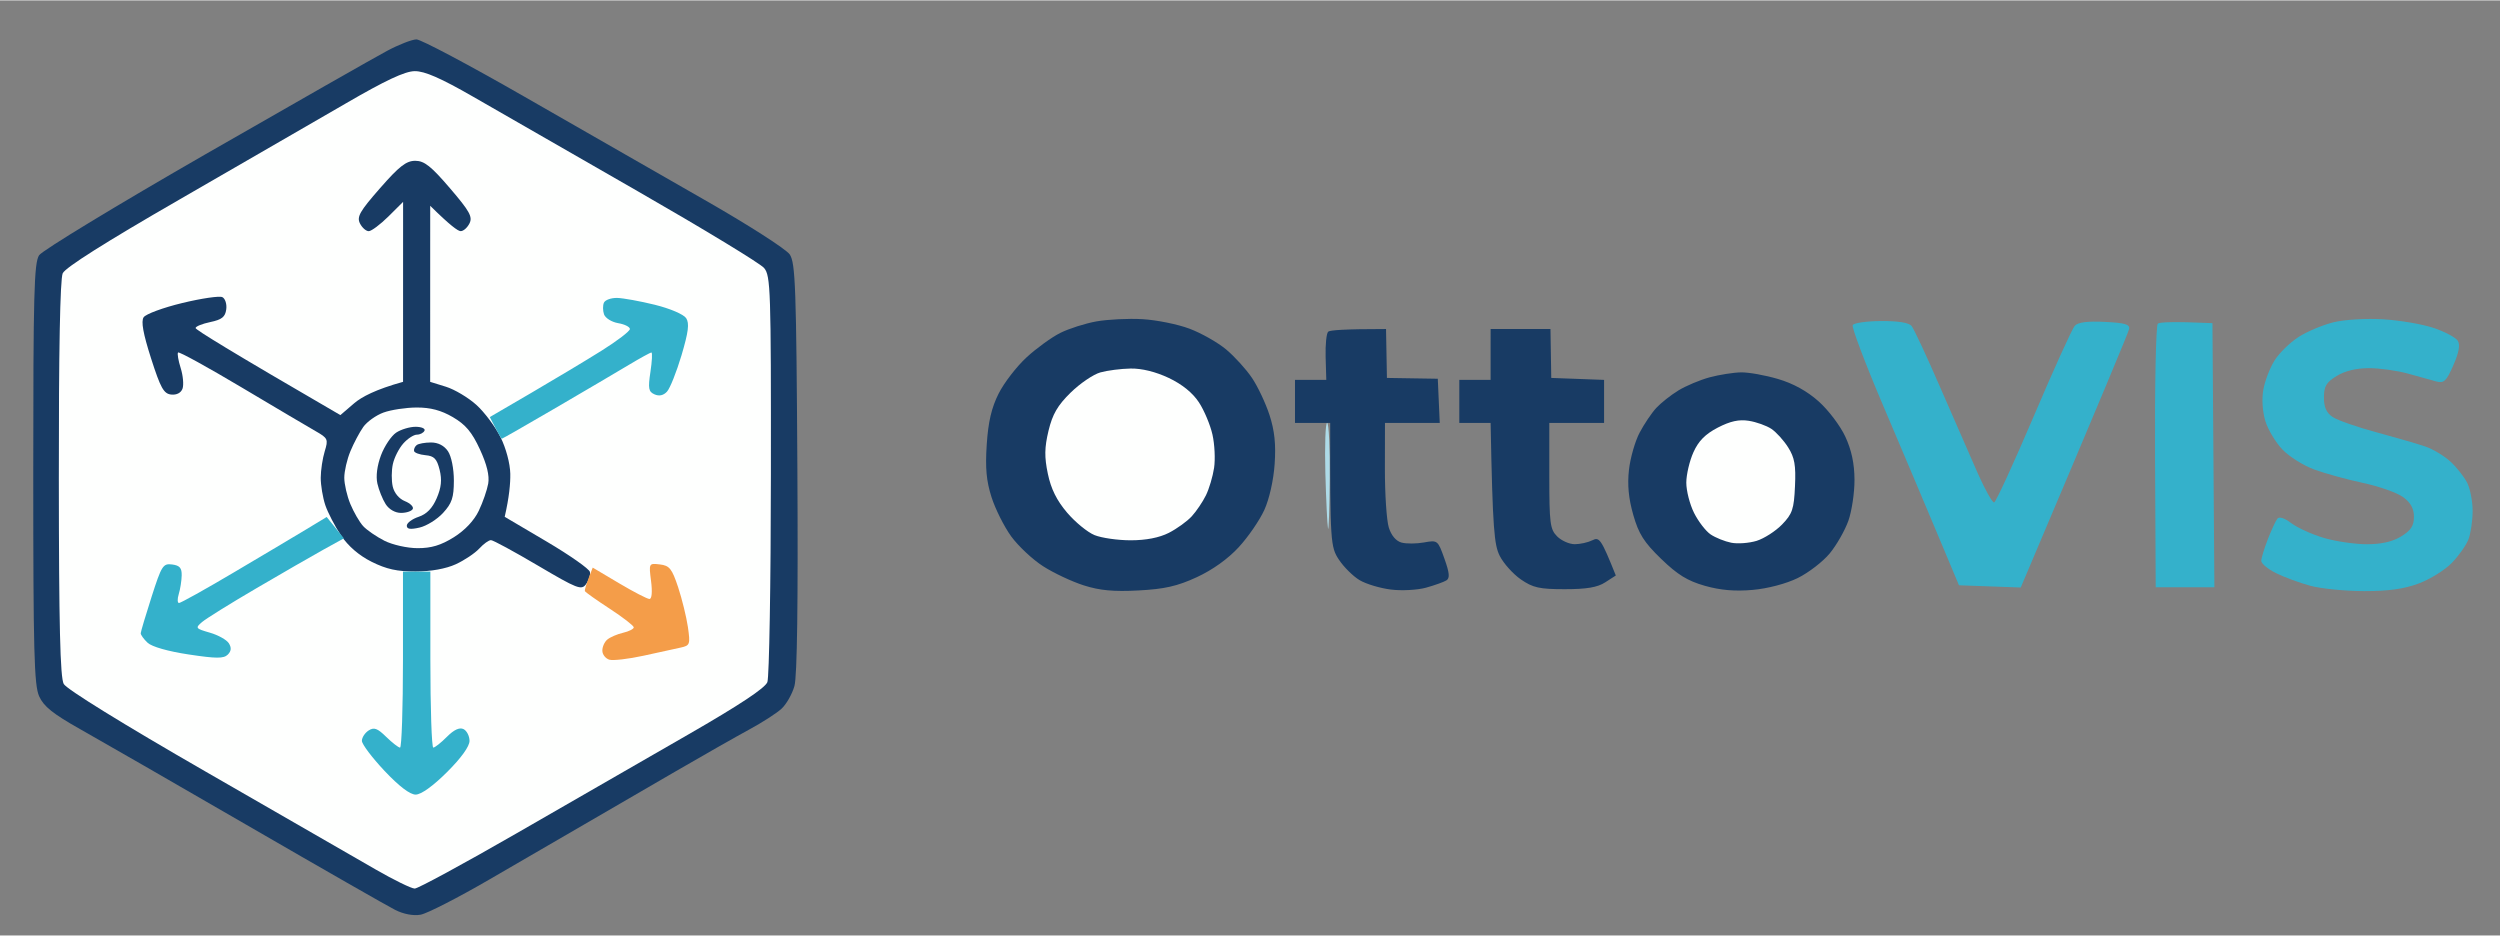
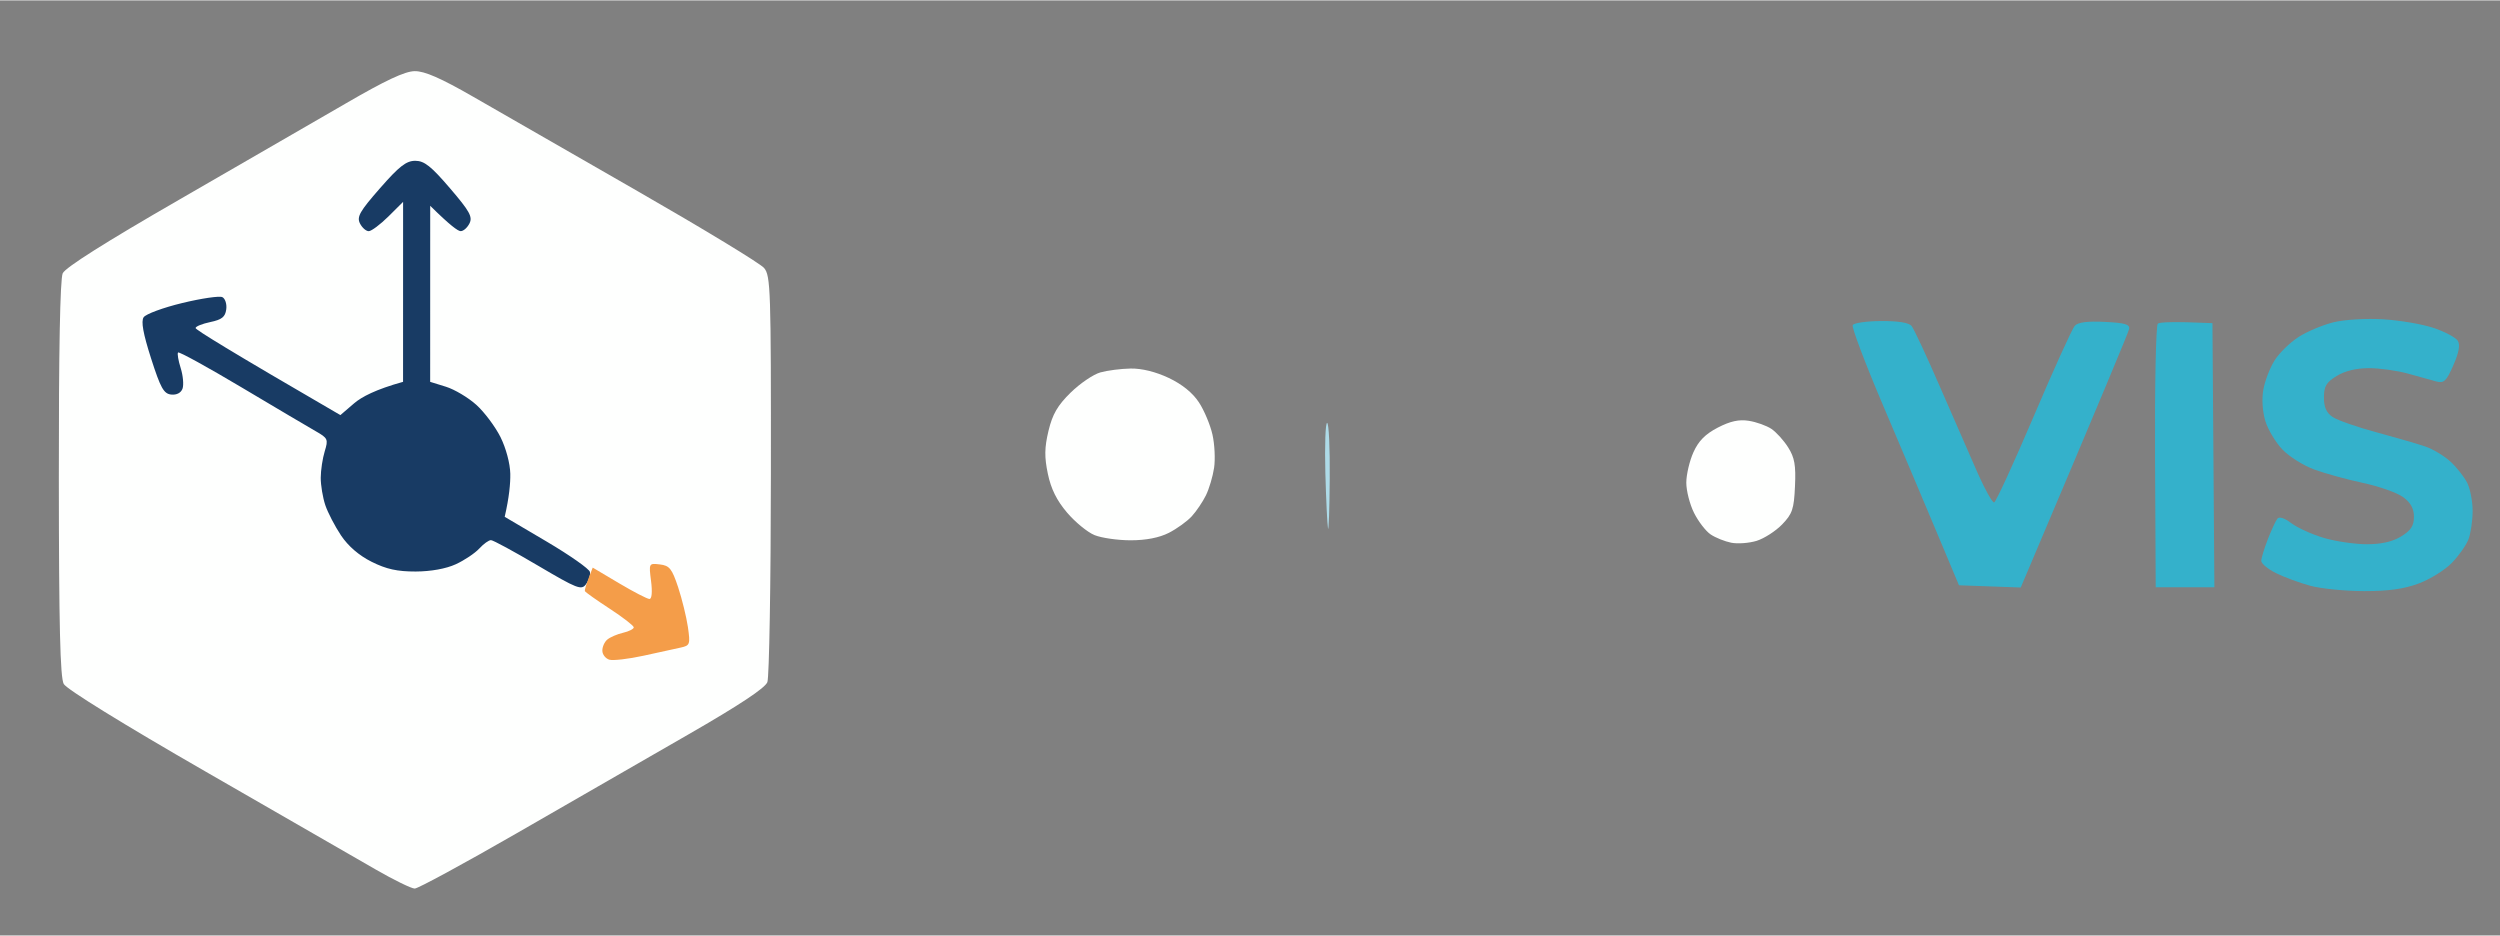
<svg xmlns="http://www.w3.org/2000/svg" version="1.2" viewBox="0 0 639 239" width="187" height="70">
  <rect x="0" y="0" width="639" height="239" fill="#808080" stroke="none" />
  <style>
		.s0 { opacity: 1;fill: #183b64 } 
		.s1 { fill: #34b1cb } 
		.s2 { fill: #aedbe8 } 
		.s3 { fill: #fefffe } 
		.s4 { fill: #f49d49 } 
	</style>
  <g id="Background">
-     <path id="Path 1" class="s0" d="m98.94 12.9c-2.99 1.59-23.89 13.49-46.44 26.44-22.55 12.96-41.67 24.57-42.5 25.8-1.29 1.93-1.5 9.86-1.5 55.8 0 45.45 0.23 54.07 1.5 56.92 1.16 2.6 3.52 4.49 10.5 8.42 4.95 2.78 24.3 13.92 43 24.74 18.7 10.83 35.58 20.48 37.5 21.45 2.15 1.09 4.65 1.56 6.5 1.23 1.65-0.29 9.53-4.32 17.5-8.95 7.97-4.63 19-11.03 24.5-14.22 5.5-3.2 15.85-9.21 23-13.36 7.15-4.15 15.7-9.01 19-10.8 3.3-1.78 7.01-4.17 8.25-5.31 1.24-1.13 2.73-3.75 3.31-5.81 0.7-2.49 0.95-21.3 0.75-55.8-0.27-46.12-0.5-52.32-1.94-54.5-0.91-1.36-10.64-7.6-22-14.08-11.2-6.4-31.84-18.23-45.87-26.28-14.03-8.05-26.43-14.63-27.56-14.62-1.13 0.02-4.51 1.33-7.5 2.93zm181.31 69.15c-2.89 0.52-7.05 1.85-9.25 2.95-2.2 1.1-6.08 3.91-8.62 6.25-2.54 2.34-5.75 6.5-7.13 9.25-1.82 3.61-2.66 7.22-3.04 13-0.4 6.04-0.1 9.35 1.23 13.5 0.97 3.03 3.23 7.53 5.02 10 1.8 2.47 5.46 5.91 8.15 7.63 2.69 1.73 7.37 3.93 10.39 4.89 4.1 1.31 7.66 1.64 14 1.3 6.65-0.35 9.89-1.08 14.88-3.38 4.03-1.86 8-4.69 10.75-7.69 2.41-2.61 5.34-6.89 6.53-9.5 1.27-2.79 2.36-7.63 2.64-11.75 0.35-5.07-0.02-8.52-1.31-12.5-0.98-3.03-3-7.3-4.48-9.5-1.48-2.2-4.45-5.47-6.6-7.27-2.15-1.8-6.39-4.2-9.41-5.33-3.02-1.13-8.43-2.22-12-2.42-3.57-0.21-8.86 0.06-11.75 0.57zm59.25 2.62c-0.46 0.36-0.76 3.29-0.67 6.5l0.17 5.83h-8v11h9c-0.05 30.49 0.09 31.72 2.22 34.94 1.25 1.9 3.63 4.25 5.28 5.24 1.65 0.99 5.25 2.07 8 2.41 2.75 0.35 6.8 0.13 9-0.48 2.2-0.61 4.54-1.45 5.2-1.86 0.92-0.57 0.8-1.9-0.5-5.54-1.67-4.72-1.76-4.79-5.2-4.16-1.93 0.35-4.51 0.37-5.75 0.04-1.41-0.37-2.63-1.8-3.27-3.84-0.56-1.79-1.01-8.54-1-15l0.02-11.75h14l-0.5-11.29-13-0.21-0.23-12.5c-10.8 0-14.31 0.3-14.77 0.67zm41.5 5.83v6.5h-8v11h8c0.52 27.43 0.93 31.2 2.34 34 0.98 1.93 3.4 4.62 5.39 6 3.09 2.13 4.75 2.5 11.24 2.5 5.56 0 8.35-0.47 10.32-1.75l2.71-1.75c-3.78-9.44-4.22-9.89-6-9-1.1 0.55-3.13 1-4.5 1-1.38 0-3.4-0.9-4.5-2-1.8-1.8-2-3.33-2-15.5v-13.5h14v-11l-13.5-0.5-0.2-12.5h-15.3zm56 5.84c-2.48 0.67-6.07 2.18-8 3.36-1.93 1.18-4.47 3.19-5.66 4.47-1.18 1.28-3.1 4.13-4.26 6.33-1.16 2.2-2.38 6.47-2.72 9.5-0.43 3.81-0.09 7.34 1.1 11.5 1.39 4.87 2.73 6.99 7.13 11.25 4.17 4.04 6.73 5.62 11.16 6.88 4.01 1.14 7.72 1.45 12.25 1.05 3.83-0.34 8.55-1.58 11.5-3.03 2.75-1.35 6.43-4.18 8.18-6.3 1.75-2.12 3.89-5.88 4.77-8.35 0.87-2.47 1.58-7.2 1.56-10.5-0.02-4.12-0.76-7.57-2.35-11-1.27-2.75-4.34-6.8-6.81-9-2.94-2.63-6.52-4.6-10.42-5.74-3.26-0.96-7.5-1.72-9.43-1.68-1.93 0.03-5.52 0.6-8 1.26z" />
    <path id="Path 2" class="s1" d="m596.47 82.27c-2.77 0.68-6.82 2.38-9 3.79-2.18 1.41-4.93 4.11-6.11 6-1.18 1.89-2.47 5.24-2.85 7.44-0.43 2.39-0.22 5.61 0.51 8 0.67 2.2 2.63 5.48 4.35 7.28 1.72 1.81 5.38 4.11 8.13 5.12 2.75 1.01 8.37 2.56 12.5 3.44 4.12 0.88 8.74 2.52 10.25 3.63 1.94 1.43 2.75 2.92 2.75 5.03 0 2.31-0.75 3.46-3.25 5-2.2 1.35-5.02 2-8.75 2.01-3.03 0-7.98-0.72-11-1.61-3.03-0.89-6.77-2.59-8.32-3.76-1.78-1.35-3.11-1.77-3.6-1.14-0.43 0.55-1.52 2.91-2.43 5.25-0.91 2.34-1.66 4.81-1.67 5.5-0.01 0.69 1.67 2.1 3.75 3.13 2.07 1.04 6.02 2.49 8.77 3.24 2.75 0.75 8.94 1.36 13.75 1.37 6.28 0.01 10.23-0.55 14-1.96 2.89-1.08 6.68-3.44 8.44-5.25 1.75-1.8 3.66-4.52 4.25-6.03 0.58-1.51 1.06-4.78 1.06-7.25 0-2.47-0.63-5.74-1.41-7.25-0.78-1.51-2.69-3.93-4.25-5.36-1.56-1.44-4.42-3.16-6.34-3.83-1.92-0.67-7.55-2.3-12.5-3.64-4.95-1.33-10.01-3.09-11.25-3.92-1.62-1.08-2.25-2.48-2.25-5 0-2.87 0.58-3.86 3.25-5.5 2.1-1.29 5.02-2 8.25-2 2.75 0 7.25 0.63 10 1.4 2.75 0.78 6.01 1.68 7.25 2.01 1.93 0.51 2.54-0.08 4.33-4.16 1.43-3.27 1.78-5.22 1.13-6.25-0.52-0.82-3.26-2.29-6.08-3.25-2.82-0.96-8.62-1.96-12.88-2.23-4.47-0.27-9.88 0.05-12.78 0.75zm-122.92 0.73c-0.3 0.55 3.23 9.89 7.86 20.75 4.62 10.86 10.86 25.6 13.85 32.75l5.45 13 15.79 0.57c21.23-50.04 27.53-65.24 27.7-66.07 0.24-1.19-1.06-1.57-6.2-1.82-4.47-0.23-6.87 0.09-7.69 1-0.66 0.72-5.39 11.14-10.5 23.15-5.12 12.01-9.67 21.91-10.11 22-0.43 0.09-2.29-3.21-4.13-7.33-1.83-4.13-6.16-14.03-9.62-22-3.45-7.97-6.76-15.08-7.36-15.79-0.7-0.84-3.49-1.28-7.79-1.25-3.69 0.02-6.95 0.49-7.25 1.04zm77.99-0.37c-0.48 0.38-0.8 15.7-0.71 34.04l0.17 33.33h15l-0.5-67.5c-10.14-0.45-13.48-0.26-13.96 0.13z" />
    <path id="Path 3" class="s2" d="m338.76 120.75c0.19 7.01 0.5 13.43 0.68 14.25 0.18 0.82 0.38-4.91 0.44-12.75 0.07-7.84-0.23-14.25-0.67-14.25-0.43 0-0.63 5.74-0.45 12.75z" />
    <path id="Path 4" class="s3" d="m88.42 26.32c-7.74 4.5-26.96 15.6-42.72 24.68-18.68 10.76-28.99 17.28-29.67 18.75-0.67 1.46-1.02 20-0.99 52.5 0.02 37.47 0.34 50.82 1.25 52.47 0.73 1.34 15.18 10.27 36.21 22.37 19.25 11.08 38.83 22.35 43.5 25.04 4.67 2.69 9.17 4.89 10 4.89 0.83 0 12.53-6.35 26-14.1 13.47-7.75 33.23-19.12 43.89-25.26 13.09-7.53 19.68-11.89 20.25-13.41 0.47-1.24 0.88-25.09 0.9-53 0.04-47.38-0.07-50.89-1.75-52.86-0.98-1.16-15.51-9.98-32.29-19.61-16.78-9.64-35.68-20.49-42-24.12-8.33-4.79-12.47-6.6-15-6.57-2.52 0.03-7.44 2.34-17.58 8.23zm192.83 68.77c-1.79 0.5-5.2 2.82-7.59 5.16-3.34 3.28-4.64 5.51-5.66 9.75-1.03 4.31-1.07 6.69-0.17 11 0.8 3.85 2.27 6.82 4.91 9.92 2.07 2.43 5.22 5.02 7.01 5.75 1.79 0.73 5.95 1.33 9.25 1.33 3.92 0 7.3-0.66 9.75-1.9 2.06-1.05 4.71-2.96 5.88-4.25 1.18-1.29 2.8-3.7 3.61-5.35 0.81-1.65 1.75-4.8 2.08-7 0.33-2.2 0.15-6.02-0.41-8.5-0.55-2.47-2.11-6.19-3.46-8.25-1.59-2.43-4.29-4.62-7.7-6.24-3.34-1.58-6.89-2.46-9.75-2.41-2.48 0.04-5.96 0.49-7.75 0.99zm157.81 14.11c-3.19 1.66-4.93 3.42-6.22 6.3-0.99 2.2-1.81 5.69-1.82 7.75-0.01 2.06 0.88 5.55 1.98 7.75 1.1 2.2 3.01 4.68 4.25 5.51 1.24 0.83 3.6 1.78 5.25 2.11 1.65 0.33 4.57 0.11 6.5-0.48 1.92-0.6 4.85-2.48 6.5-4.18 2.63-2.72 3.04-3.92 3.3-9.78 0.25-5.37-0.1-7.32-1.75-9.93-1.13-1.79-3.06-3.92-4.3-4.74-1.24-0.82-3.83-1.75-5.75-2.05-2.52-0.4-4.74 0.09-7.94 1.74z" />
    <path id="Path 5" class="s0" d="m97.14 48c-5.18 5.91-5.98 7.31-5.14 9 0.55 1.1 1.56 1.99 2.25 1.99 0.69-0.01 2.94-1.7 5.02-3.75l3.76-3.74-0.01 46c-6.99 1.94-10.6 3.85-12.52 5.5l-3.5 3c-28.7-16.66-37.02-21.84-37.01-22.25 0-0.41 1.7-1.1 3.76-1.53 2.96-0.62 3.82-1.3 4.08-3.25 0.18-1.36-0.27-2.76-1-3.12-0.73-0.36-5.34 0.31-10.23 1.5-4.9 1.18-9.34 2.82-9.89 3.65-0.69 1.06-0.13 4.14 1.9 10.5 2.43 7.58 3.24 9.04 5.14 9.25 1.39 0.15 2.5-0.42 2.9-1.5 0.35-0.96 0.14-3.33-0.46-5.25-0.61-1.92-0.92-3.72-0.68-4 0.24-0.28 7.53 3.73 16.21 8.9 8.68 5.17 17.24 10.23 19.03 11.25 3.05 1.74 3.19 2.05 2.25 5.1-0.55 1.79-1.01 4.83-1.02 6.75-0.01 1.92 0.52 5.07 1.16 7 0.65 1.93 2.46 5.41 4.02 7.75 1.83 2.74 4.61 5.14 7.84 6.75 3.76 1.88 6.55 2.49 11.25 2.48 3.9-0.02 7.75-0.71 10.25-1.86 2.2-1.01 4.9-2.82 6-4.01 1.1-1.2 2.45-2.17 3-2.15 0.55 0.01 5.95 2.94 12 6.51 10.09 5.95 11.11 6.34 12.28 4.76 0.71-0.95 1.16-2.36 1-3.14-0.15-0.77-5.12-4.26-11.03-7.75l-10.75-6.34c1.16-5.04 1.47-8.53 1.43-11-0.05-2.63-1.09-6.53-2.5-9.37-1.34-2.68-4.12-6.39-6.18-8.25-2.06-1.86-5.56-3.94-7.77-4.63l-4.03-1.25 0.01-45c5.07 5.01 7.1 6.48 7.79 6.48 0.69 0.01 1.7-0.88 2.25-1.98 0.84-1.68 0.05-3.11-5-9-4.83-5.64-6.56-7-8.86-7-2.3 0-4.09 1.39-9 7z" />
-     <path id="Path 6" class="s1" d="m154.37 77.25c-0.32 0.69-0.31 2.04 0.02 3 0.34 0.96 1.96 1.97 3.61 2.25 1.65 0.28 3 0.95 3 1.5 0 0.55-3.26 3.04-7.25 5.54-3.99 2.5-12.05 7.33-17.91 10.75l-10.65 6.21c2.18 4.26 2.92 5.52 3.06 5.54 0.14 0.01 6.32-3.52 13.75-7.86 7.43-4.33 15.86-9.3 18.75-11.03 2.89-1.73 5.47-3.15 5.75-3.15 0.28 0 0.16 2.23-0.25 4.95-0.64 4.25-0.49 5.07 1.05 5.75 1.17 0.52 2.28 0.28 3.18-0.7 0.77-0.83 2.43-5 3.71-9.28 1.78-6.01 2.05-8.17 1.19-9.5-0.64-0.97-4.1-2.45-8-3.42-3.78-0.93-8.13-1.72-9.65-1.75-1.53-0.03-3.04 0.51-3.36 1.2zm-76.37 58.12c-3.03 1.82-11.35 6.78-18.5 11-7.15 4.23-13.34 7.67-13.75 7.66-0.41-0.02-0.44-1.04-0.06-2.28 0.38-1.24 0.72-3.37 0.75-4.75 0.05-1.93-0.51-2.57-2.44-2.82-2.33-0.3-2.69 0.27-5.25 8.25-1.51 4.71-2.76 8.91-2.78 9.32-0.02 0.41 0.77 1.51 1.75 2.43 1.07 1.02 5.24 2.21 10.5 3 7.07 1.07 8.95 1.08 10 0.04 0.9-0.9 0.98-1.76 0.28-2.89-0.55-0.89-2.74-2.11-4.86-2.72-3.67-1.06-3.77-1.19-2-2.71 1.02-0.88 7.26-4.76 13.86-8.62 6.6-3.87 14.34-8.32 17.2-9.91l5.2-2.87-4.4-5.46zm25 33.14c0 12.37-0.34 22.49-0.75 22.48-0.41-0.01-2-1.25-3.54-2.75-2.25-2.21-3.12-2.52-4.5-1.62-0.94 0.61-1.71 1.79-1.71 2.64 0 0.84 2.59 4.28 5.75 7.64 3.75 3.98 6.53 6.1 8 6.1 1.4-0.01 4.44-2.19 8.01-5.75 3.63-3.62 5.76-6.58 5.75-7.99-0.01-1.24-0.7-2.59-1.54-3q-1.53-0.75-4.25 1.98c-1.49 1.5-3.06 2.74-3.47 2.75-0.41 0.01-0.75-10.11-0.75-22.48v-22.5h-7z" />
    <path id="Path 7" class="s4" d="m166.41 148.42c0.36 2.78 0.2 4.58-0.41 4.58-0.55 0-4.04-1.81-7.75-4.01l-6.75-4.01c-1.72 4.28-2.12 5.75-1.99 6.02 0.13 0.28 2.98 2.3 6.35 4.5 3.37 2.2 6.13 4.34 6.13 4.75 0.01 0.41-1.23 1.04-2.74 1.39-1.51 0.35-3.33 1.14-4.04 1.75-0.72 0.61-1.28 1.9-1.25 2.86 0.02 0.96 0.83 1.98 1.79 2.27 0.96 0.28 4.9-0.18 8.75-1.02 3.85-0.84 8.13-1.78 9.5-2.08 2.36-0.52 2.46-0.82 1.83-5.24-0.38-2.57-1.5-7.15-2.5-10.18-1.59-4.77-2.21-5.54-4.67-5.83-2.82-0.33-2.83-0.31-2.25 4.25z" />
-     <path id="Path 8" class="s3" d="m98.04 105.34c-1.91 0.69-4.25 2.36-5.2 3.71-0.95 1.35-2.43 4.14-3.28 6.2-0.86 2.06-1.56 5.1-1.56 6.75 0 1.65 0.7 4.69 1.56 6.75 0.86 2.06 2.32 4.59 3.25 5.61 0.93 1.02 3.38 2.7 5.44 3.75 2.09 1.05 5.85 1.9 8.5 1.9 3.49 0.01 5.94-0.73 9.25-2.79 2.84-1.78 5.19-4.27 6.38-6.77 1.04-2.17 2.12-5.3 2.41-6.95 0.35-2.02-0.34-4.88-2.13-8.75-2.04-4.42-3.65-6.32-6.91-8.23-3-1.75-5.72-2.47-9.25-2.46-2.75 0.01-6.56 0.59-8.46 1.28z" />
    <path id="Path 9" class="s0" d="m101.25 110.49c-1.24 0.83-2.97 3.42-3.86 5.76-1 2.65-1.35 5.38-0.93 7.25 0.37 1.65 1.32 4.01 2.11 5.25 0.86 1.35 2.43 2.25 3.93 2.25 1.38 0 2.72-0.45 3-1 0.28-0.55-0.63-1.45-2-2-1.5-0.6-2.75-2.1-3.12-3.75-0.34-1.51-0.33-4.1 0.04-5.75 0.36-1.65 1.56-4.01 2.67-5.25 1.1-1.24 2.66-2.25 3.46-2.25 0.8 0 1.67-0.45 1.95-1 0.28-0.55-0.74-1-2.25-1.01-1.51 0-3.76 0.67-5 1.5zm5.25 3.18c-0.46 0.36-0.76 1.04-0.67 1.5 0.09 0.46 1.41 0.94 2.92 1.08 2.23 0.2 2.91 0.91 3.62 3.75 0.63 2.57 0.43 4.5-0.75 7.25-1.11 2.57-2.56 4.06-4.62 4.75-1.65 0.55-3.01 1.56-3.02 2.25-0.02 0.9 0.89 1.04 3.25 0.5 1.8-0.41 4.51-2.1 6.02-3.75 2.27-2.47 2.75-3.92 2.76-8.25 0-3.03-0.63-6.2-1.5-7.5-0.97-1.45-2.52-2.25-4.34-2.25-1.56 0-3.21 0.3-3.67 0.67z" />
  </g>
</svg>